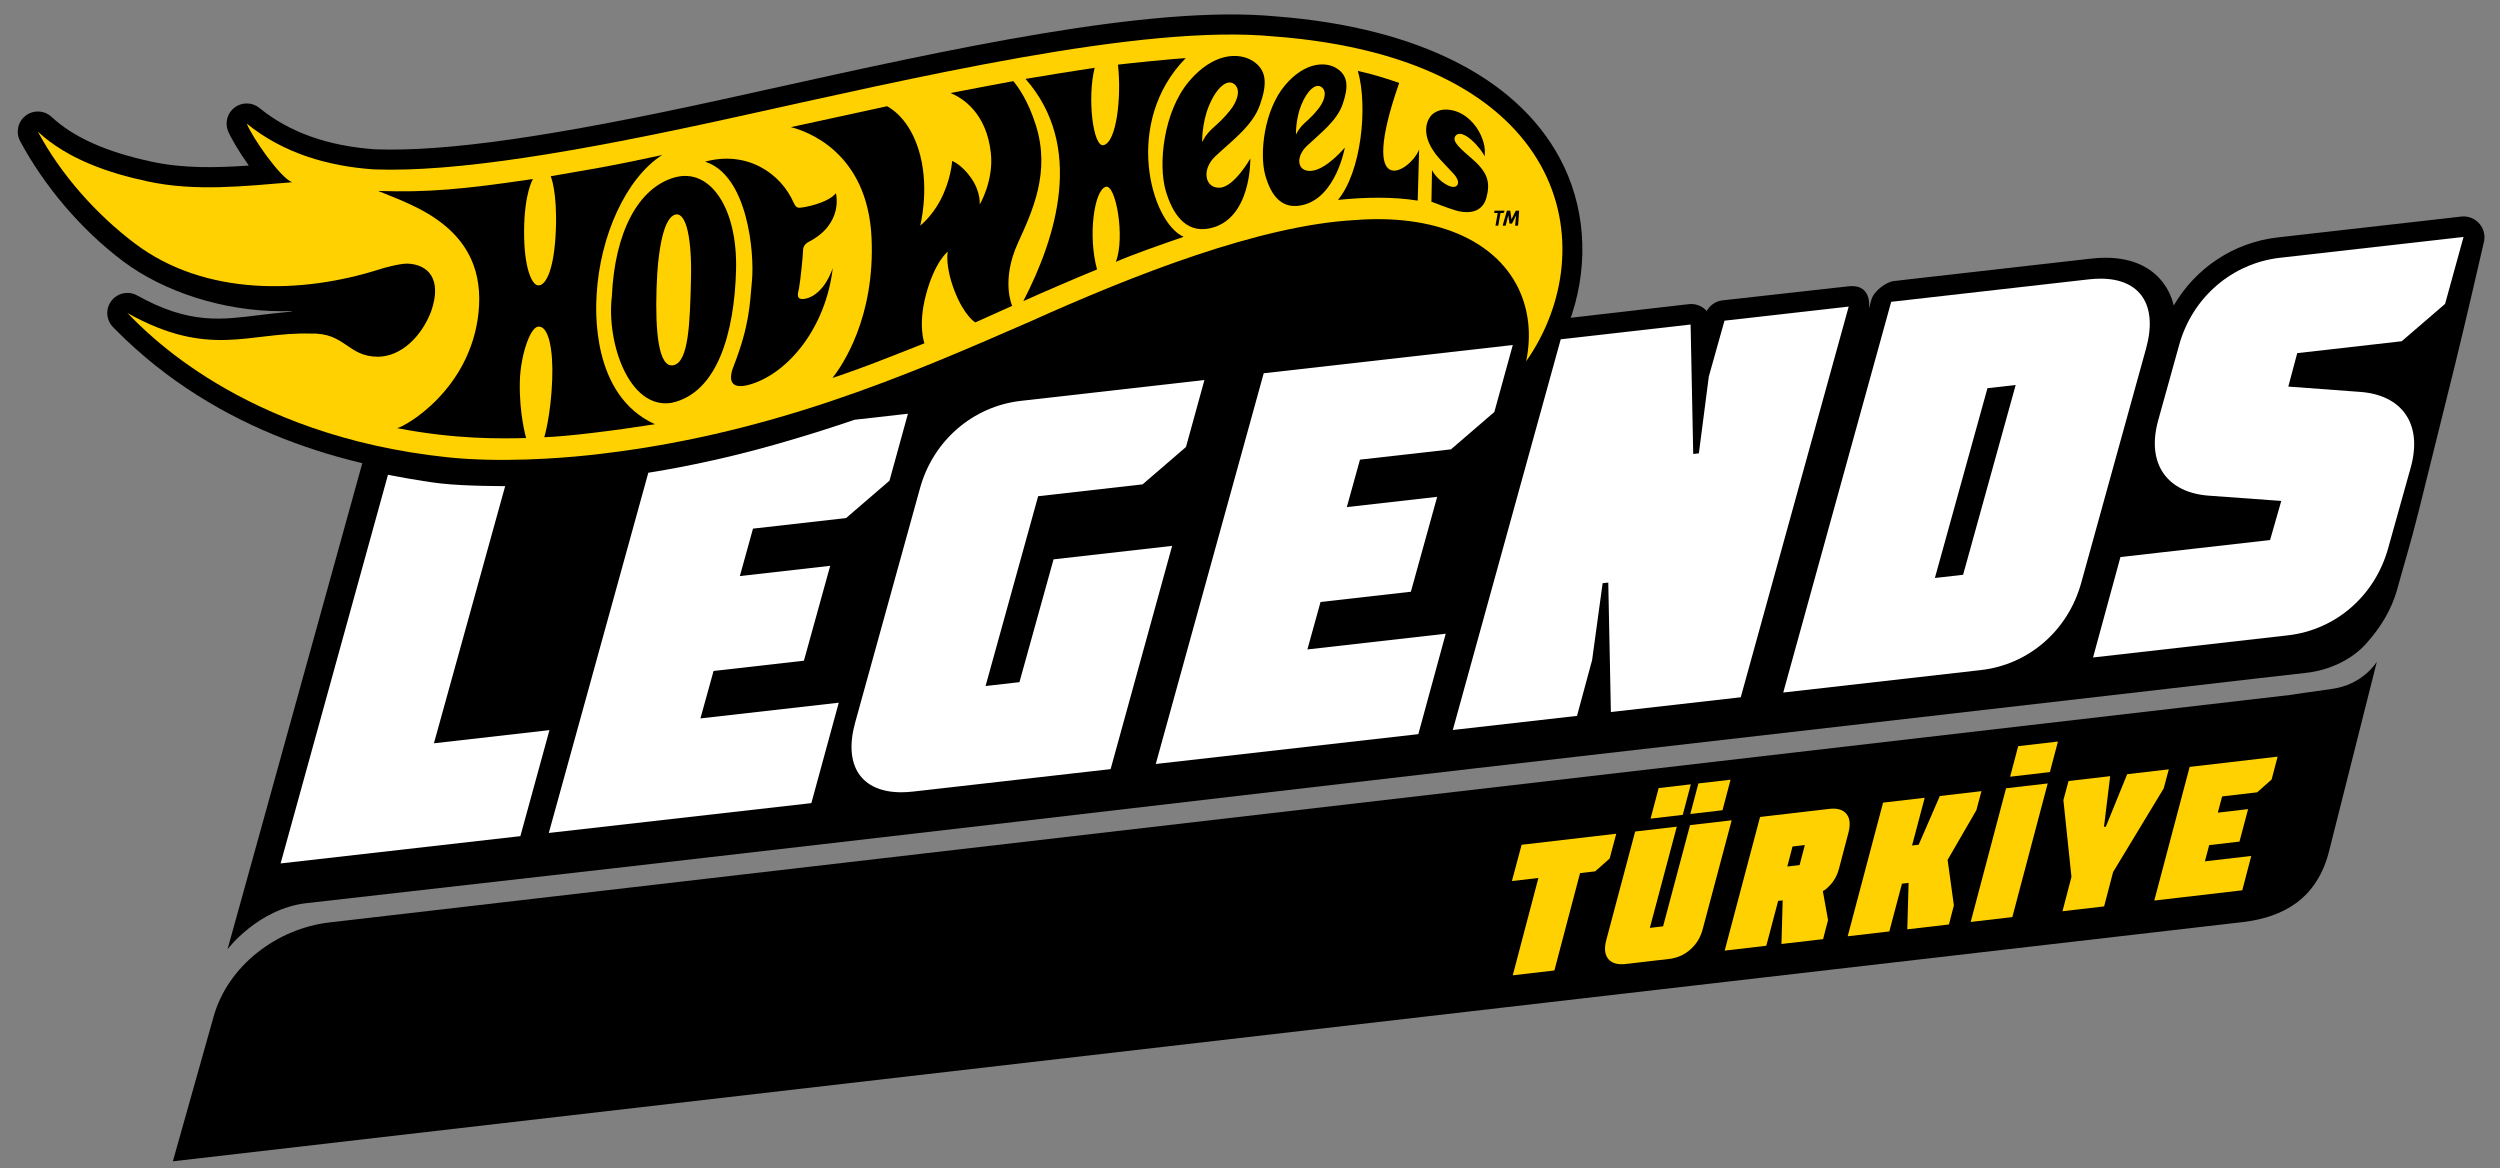
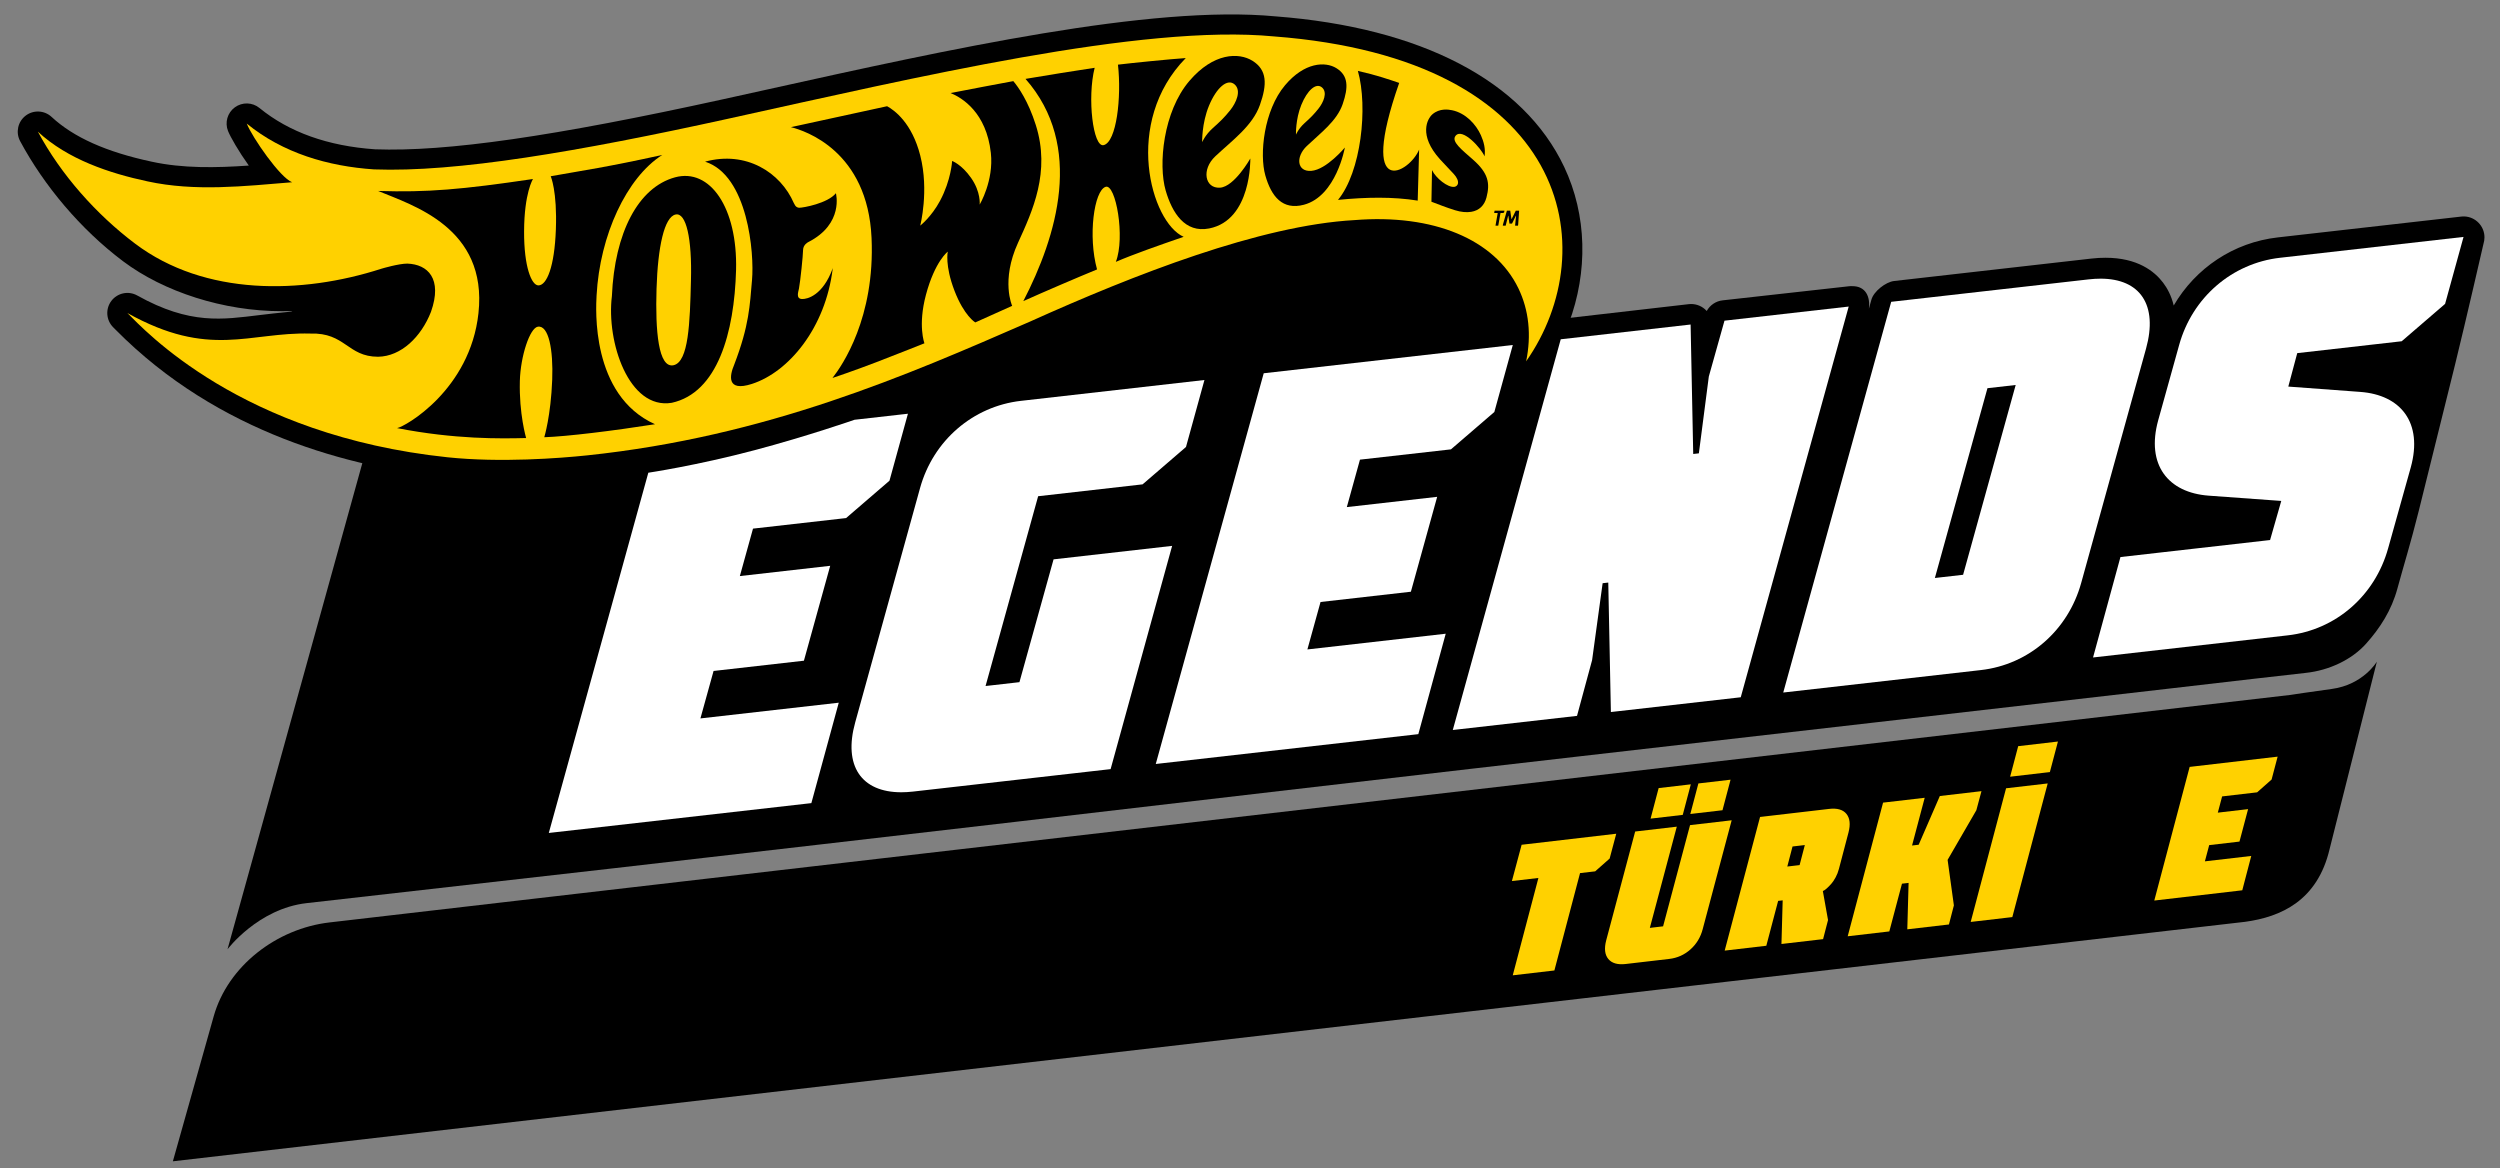
<svg xmlns="http://www.w3.org/2000/svg" id="Layer_1" version="1.1" viewBox="0 0 3263.57 1525.19">
  <rect x="0" y="0" width="3263.57" height="1525.19" fill="#808080" stroke="none" />
  <defs>
    <style>
      .st0 {
        fill: #ffd100;
      }

      .st1 {
        fill: #fff;
      }
    </style>
  </defs>
  <g id="NEW_ZEALAND">
    <g id="BACKING">
      <path d="M480.59,590.35c-.06.3-4.11,1.79-4.23,2.09l-146.18,527.43-33.17,119.34s39.88-52.99,103.2-60.23c126.98-14.51,347-39.32,402.34-45.69,81.17-9.36,459.43-52.85,531.74-61.44,72.32-8.6,644.01-75.1,720.62-83.69,76.61-8.6,699.64-80.41,779.03-89.51,79.39-9.1,145.54-17.01,175.98-20.23,30.73-3.25,60.33-17.36,78.89-38.18,18.08-20.29,33.12-43.23,40.96-72.35,7.3-27.12,17.31-59.09,27.69-100.73,17.96-72.06,38.52-154.97,47.41-191.03,14.03-56.89,37.17-157.96,37.17-157.96.79-2.61,1.27-5.4,1.27-8.31,0-14.75-11.71-26.76-26.28-27.31h-1.82c-.91,0-1.82.12-2.73.24l-238.97,27.13c-57.71,6.55-107.29,39.99-135.87,88.9-3.09-12.93-8.5-22.76-13.96-29.92-11.23-14.81-33.38-32.41-74.94-32.41-5.83,0-12.02.3-18.27,1.03l-257.85,29.31c-11.04,1.27-26.64,13.59-29.61,24.33l-3.28,11.77c0-.06,0-.12,0-.18,1.89-15.1-4.01-29.36-21.85-29.19-.61-.06-1.21-.06-1.88-.06-.91.06-1.82.12-2.73.24l-164.41,18.33c-8.92.97-16.63,6.25-20.81,13.9-.73-.85-1.52-1.58-2.37-2.31-5.77-5.1-13.47-7.46-21.06-6.61l-173.91,20.02c-7.95.85-14.87,5.16-19.24,11.47-4.61-4.13-10.56-6.8-17.17-7.04h-1.76c-.91,0-1.82.06-2.73.18h0s-1.07-117.2-194.8-121.9c-159.82-3.88-618.93,212.83-618.93,212.83l-695.5,77.72Z" />
      <path d="M225.66,1516l2705.22-312.64c46.91-6.41,94.39-27.65,110.23-94.91l61.72-244.71s-17.67,30.1-58.88,35.64c-26.23,3.53-53.91,7.78-53.91,7.78L430.02,1204.18c-68.45,7.94-132.55,56.48-151.14,122.83l-53.22,188.99Z" />
    </g>
    <g id="LEGERNDS">
-       <path class="st1" d="M576.44,631.23c-30.82-3.51-69.95-11.47-69.95-11.47l-140.18,507.39,312.99-35.62,37.97-138.41-150.82,17.19,93-335.71s-52.14.13-83-3.38Z" />
      <path class="st1" d="M1200.09,538.37h.03-.03ZM1179.09,540.78l-63.61,7.2s-60.73,21.22-130.29,39.67c-75.97,20.15-138.86,29.46-138.86,29.46l-129.92,470.26,342.75-38.95,35.77-131.1-180.59,20.52,17.16-61.94,117.94-13.4,34.32-123.88-117.94,13.4,17.16-61.94,121.52-13.78,56.64-48.78,24.09-87.43-6.15.7Z" />
      <path class="st1" d="M1572.31,496.07l-239.56,27.22c-62.65,7.12-114.51,51.83-131.67,113.77l-84.7,306.05c-15.7,56.67,8.05,91.14,60.18,91.14,4.85,0,9.94-.3,15.27-.9l257.99-29.32,80.31-291.43-154.79,17.59-44.54,160.33-44.23,5.03,68.64-247.76,136.36-15.5,56.64-48.78,24.09-87.43h0ZM1530.14,712.59h.03-.03Z" />
      <path class="st1" d="M1992.45,448.32h.03-.03ZM1967.57,451.21l-317.88,36.06-140.92,510.05,342.75-38.95,35.77-131.1-180.59,20.52,17.16-61.94,117.94-13.4,34.32-123.88-117.94,13.4,17.16-61.94,118.78-13.43,56.64-48.78,24.09-87.43-7.28.83Z" />
      <path class="st1" d="M2413.35,400.19h.03-.03ZM2413.35,400.19l-162.16,18.43-20.45,72.9-13,100.28-7.37.84-3.41-169-169.53,19.27-140.92,510.05,162.16-18.43,19.71-72.82,13.74-100.37,7.37-.84,3.41,169,169.53-19.27,140.92-510.05h0Z" />
      <path class="st1" d="M2742.04,363.78c-4.83,0-9.9.3-15.23.9l-257.99,29.32-140.92,510.05,257.99-29.32c62.65-7.12,113.78-51.75,130.94-113.69l84.7-306.05c15.7-56.68-7.44-91.22-59.49-91.22h0ZM2525.84,754.52l68.64-247.76,36.85-4.19-68.64,247.76-36.86,4.19h0Z" />
      <path class="st1" d="M3215.98,309.28h.03-.03ZM3215.98,309.28l-239.56,27.22c-62.65,7.12-114.51,51.83-131.67,113.77l-27.38,98.39c-16.06,58.29,13.09,94.5,65.89,98.38l94.77,6.88-14.61,51.06-195.33,22.2-35.77,131.1,254.3-28.9c62.65-7.12,113.78-51.75,130.94-113.69l29.57-105.7c16.06-58.29-13.09-94.5-65.89-98.38l-94.03-6.96,11.68-43.67,136.36-15.5,56.64-48.78,24.09-87.43h0Z" />
    </g>
    <g id="HOTWHEELS">
      <g>
        <path d="M380.46,406.18c-2.12-.13-8.39.06-12.65.06-75.98,0-153.99-25.19-207.24-65.26-55.48-41.75-103.06-98.58-134.27-156.7-6.08-11.32-3.08-25.37,7.09-33.22,10.16-7.84,24.52-7.19,33.94,1.55,28.72,26.69,71.51,45.82,130.8,58.48,40.71,8.86,83.84,8.03,126.66,5.05-13.36-18.66-24.01-37.4-27.08-45.04-4.46-11.12-.83-23.86,8.83-30.95,9.66-7.1,22.9-6.76,32.18.83,38.6,31.56,89.37,49.7,150.9,53.93,92.77,3.46,233.15-16.74,454.96-65.48,19.47-4.28,39.27-8.67,59.31-13.1,233.71-51.76,498.58-110.43,661.26-94.96,189.87,14.49,323.65,84.26,376.74,196.45,29.89,63.18,31.31,136.95,6.02,204.33-8.43,22.46-19.13-4.9-33.43,15.52-4.66,6.66-12.65,59.69-20.34,60.24-4.09.29-8.29-.37-12.26-2.08,0,0,7.08-45.08,9.58-57.28,2.65-12.91-21.39,2.32-22.26-9.79-1.05-14.59-4.63-28.39-10.7-40.93-26.08-53.93-96.46-81.7-188.28-74.3-.22.02-.44.03-.66.04-95.99,5.32-231.48,47.92-414.2,130.22-.09.04-.21.09-.3.14-162.92,71.07-347.57,151.62-585.84,176.66-21.19,2.23-64.66,6.05-113.21,6.05-24.24,0-49.73-.95-74.36-3.53-122.43-12.9-296.53-56.81-430.78-192.73-1.19-1.2-2.2-2.23-3.05-3.06-9.32-9.25-10.39-23.96-2.49-34.45,7.9-10.49,22.33-13.54,33.8-7.14,69.24,38.68,111.73,31.32,160.03,25.55,9.76-1.17,24.04-2.86,40.85-4.5,0,0,2.98-.42.46-.57Z" />
        <path class="st0" d="M1662.89,47.52c-172.27-16.46-468.35,53.85-712.68,107.55-195.86,43.04-355.09,70.13-461.99,66.06-59.96-4.06-118.92-21.23-166.13-59.83,7.44,18.55,43.76,70.83,59.26,76.6-62.5,5.14-126.77,12.37-188.71-1.12-49.47-10.55-104.13-28.61-143.21-64.92,30.15,56.16,76.25,108.06,127.08,146.31,90.89,68.39,217.28,66.21,321.17,32.69,1.92-.62,23.03-6.75,34.07-6.75,26.7.95,46.16,19.59,30.86,62.99-12.78,32.64-38.9,58.14-69.03,58.6-40,0-42.73-31.75-88.46-30.26-80.04-2.12-131.41,33.2-238.82-26.8,21.79,21.6,147.92,159.85,418.07,188.32,68.84,7.21,146.1,1.27,182.08-2.51,234.24-24.61,416.92-104.3,578.11-174.62,136.72-61.59,300.77-125.7,423.54-132.5,103.04-8.3,183.05,24.98,214.04,89.04,13.86,28.64,17.1,61.37,10.13,95.32,102.83-146.82,57.48-394.75-329.38-424.17Z" />
      </g>
      <path d="M960.88,352.42c-2.28,81.97-24.11,160.28-84,173.42-55.8,9.24-85.49-79.16-78.1-139.21,3.62-83.06,34.33-141.9,82.39-155.13,45.6-12.4,81.75,39.48,79.71,120.92M881.87,280.05c-14.63,3.17-23.12,41.95-24.81,96.94-1.68,55.06,2.35,103.92,22.18,99.8,19.79-4.31,21.41-55.44,22.75-110.45,1.51-54.99-6.23-89.4-20.13-86.29ZM920.45,211.03c53.47-14.59,98.42,13.9,115.85,54.11h.01c2.23,4.99,4.62,6.05,7.08,6.07,4.87.05,37.01-5.67,47.82-18.96,0,0,10.88,39.95-36.19,63.85,0,0-6.63,3.24-6.67,10.29-.04,6.72-3.55,40.94-5.38,50.39-.81,4.21-4.28,13.23,3.99,13.58,6.86.28,27.24-4.73,39.99-39.81.4-2.19.1.15.1.15-9.44,77.36-57.37,134.95-105.42,150.46-33.58,10.85-29.1-11.23-23.3-24.79,19.99-52.11,20.42-77.79,23.38-110.9,3.09-34.51-5.18-136.55-61.29-154.43Z" />
      <path d="M864.55,202.26c-46.68,29.73-81.56,104.82-85.76,183.51-.85,15.99-7.92,130.12,76.27,168.04-55.09,8.64-115.08,15.99-144.55,16.97,0,0,8.56-27.88,10.36-75.04,1.48-38.93-4.51-71.37-18.7-69.28-10.5,1.55-22.69,38.44-23.55,70.88-1.14,42.82,8.19,74.48,8.19,74.48-32.99.86-92.79,1.84-168.48-12.96,10.16-1.61,95.41-49.75,106.27-150.04,12.1-111.7-86.22-140.85-131-159.54,64.13,2,108.89-1.78,202.16-15.6,0,0-11.42,18.04-11.6,68.47-.17,46.12,9.7,70.55,18.82,70.42,10.76-.15,20.88-24.09,22.67-73.07,1.85-50.27-6.73-69.45-6.73-69.45,43.08-7.7,72.29-11.64,145.63-27.8Z" />
      <path d="M1459.41,84.39c4.83,42.65-1.86,101.11-18.71,105.08-13.82,3.26-21.61-61.77-11.71-100.97-17.65,2.58-68.13,10.66-90.26,14.48,76.98,87.61,40.77,205.72-2.88,290.12,25.82-11.65,71.16-31.1,96.26-41.39-11.97-43.29-3.97-102.92,11.23-107.85,13.26-4.32,25.74,66.18,13.3,97.99,23.02-9.94,54.93-21.08,88.52-32.7-42.76-19-79.51-149.43,2.77-233.34-19.3,1.25-70.66,6.4-88.53,8.59ZM1032.55,166.01c18.47,4.57,100.13,31.15,105.21,144.66,4.64,103.95-38.14,166.41-51.02,182.75,0,0,28.04-9.36,57.15-20.57,31.61-12.17,62.9-24.7,62.9-24.7,0,0-8.81-23.03,1.99-63.41,11.72-43.72,28.47-56.24,28.47-56.24,0,0-4.02,17.75,8.75,51.02,12.61,32.86,27.14,41.39,27.14,41.39l48.17-21.63s-14.98-32.86,7.62-82.3c19.09-41.77,42.62-92.56,23.26-153.73-9.96-31.51-22.88-49.64-29.36-57.34-7.49,1.27-68.31,12.86-81.88,15.56,14.84,6.09,46.71,25.2,52.55,78.14,4.02,36.43-14.6,67.49-14.6,67.49,0,0,1.85-16.33-11.3-34.97-12.53-17.76-24.66-22-24.66-22,0,0-1.2,24.78-15.78,52.05-11.24,21-25.86,32.38-25.86,32.38,0,0,11.78-45.38.06-91.45-10.82-42.57-33.6-59.14-43.31-64.44-20.33,4.3-106.8,23.2-125.51,27.32Z" />
      <path d="M1920.66,276.5c-6.23,1.04-13.56.33-21.2-2.06-12.05-3.75-20.52-7.25-30.83-11.1l.76-41.25c4.99,10.49,20.55,22.99,29.15,21.83,2.31-.3,4.26-2.06,4.7-4.24.69-3.44-1.22-7.89-5.37-12.48-4.17-4.61-11.69-12.21-18.09-19.3-28.42-31.51-16.45-53-9.86-58.69,9.43-8.14,20.98-6.29,25.73-5.3,17.45,3.62,31.12,18.2,37.56,32.64,3.75,8.44,6.25,17.67,4.74,27.57-3.85-10.03-28.87-38-37.81-26.86-5.99,7.47,8.22,18.24,22.93,31.27,19.85,17.57,22.29,30.62,17.41,49.25-2.74,10.52-9.6,17-19.83,18.72h0Z" />
      <path d="M1586.52,204.01c22.64-21.23,48.58-39.79,58.19-66.95,9.62-27.18,9.46-45.72-9.66-57.68-17.96-11.21-50.9-10.52-82.32,26.17-34.34,40.1-40.85,109.53-31.01,143.25,8.46,28.97,25.03,55.68,56.77,49.43,55.66-10.95,53.71-91.33,53.71-91.33,0,0-20.77,36.9-39.6,38.1-19.77,1.26-24.5-23.71-6.07-41ZM1569.34,185.61s-.7-24.42,8.95-47.72c9.67-23.3,23.98-36.06,33.5-27.63,9.12,8.12,1.89,24.02-5.91,33.71-7.8,9.68-12.66,14.33-22.71,23.32-10.04,9.01-13.83,18.33-13.83,18.33Z" />
      <path d="M1711.82,223.05c-18.69,1.49-20.81-18.2-5.94-32.37,18.28-17.38,39.25-32.62,46.89-54.78,7.66-22.18,7.41-37.26-8.2-46.9-14.66-9.05-41.75-7.71-67.05,22.31-27.69,32.82-33.57,90.1-25.74,117.62,7.89,27.76,22.53,45.71,50.35,38.35,42.33-11.21,53.48-74.67,53.48-74.67,0,0-23.92,28.85-43.78,30.44ZM1698.79,136.89c7.72-19.02,19.28-29.47,27.07-22.65,7.47,6.56,1.69,19.55-4.6,27.46-6.29,7.92-10.2,11.73-18.32,19.09-8.11,7.39-11.14,14.99-11.14,14.99,0,0-.73-19.88,6.98-38.9Z" />
      <path d="M1772.62,92.58c13.48,47.6,4.08,132.19-25.95,168.36,37.04-3.63,71.49-4.25,104.04.94l1.86-66.59c-12.33,30.24-80.47,68.71-26.03-87.04-13.37-4.49-28.87-10.03-53.92-15.67Z" />
      <g>
        <polygon points="1951.08 274.97 1963.95 274.97 1963.58 277.07 1962.44 278.04 1958.8 278.04 1955.89 294.55 1952.26 294.55 1955.16 278.04 1950.55 278.04 1951.08 274.97" />
        <polygon points="1970.47 291.89 1969.07 281.68 1968.79 281.68 1965.55 294.55 1961.77 294.55 1962.02 293.01 1967.17 274.97 1971.51 274.97 1973.07 285.88 1973.35 285.88 1978.78 274.97 1983.11 274.97 1981.88 293.01 1981.63 294.55 1977.85 294.55 1979.14 281.68 1978.86 281.68 1973.83 291.89 1970.47 291.89" />
      </g>
    </g>
    <g>
      <path class="st0" d="M1973.68,1150.15l12.69-47.37,123.52-14.4-8.62,32.4-18.89,16.7-19.76,2.3-33.49,127.1-54.35,6.33,33.49-127.1-34.59,4.03Z" />
      <path class="st0" d="M2188.94,1079.16l-35.18,132.12,17.29-2.02,35.18-132.12,54.35-6.33-37.81,142.09c-2.78,10.63-8.11,19.47-16.01,26.5-7.9,7.04-17.12,11.17-27.66,12.4l-56.82,6.62c-10.54,1.23-18.12-.95-22.74-6.53-4.62-5.58-5.54-13.69-2.76-24.32l37.81-142.09,54.35-6.33ZM2196.71,1063.76l-42,4.9,10.53-39.88,42-4.9-10.53,39.88ZM2248.59,1057.71l-42,4.89,10.53-39.87,42-4.9-10.53,39.88Z" />
      <path class="st0" d="M2305.8,1234.62l-54.35,6.33,46.18-174.47,90.17-10.51c10.54-1.23,18.08.95,22.61,6.54,4.53,5.59,5.41,13.7,2.64,24.33l-12.44,47.35c-1.02,3.98-2.46,7.7-4.33,11.13-1.87,3.44-3.71,6.19-5.53,8.25-1.82,2.07-3.58,3.88-5.27,5.44-1.7,1.57-3.05,2.65-4.09,3.26l-1.8.93,6.77,37.86-6.46,24.91-54.35,6.33,1.6-56.95-5.93.69-15.43,58.56ZM2356.07,1103.16l-16.06,1.87-6.82,26.16,16.06-1.87,6.82-26.16Z" />
      <path class="st0" d="M2466.38,1215.91l-54.35,6.33,46.18-174.47,54.35-6.33-16.51,62.31,8.65-1.01,27.63-63.61,54.35-6.34-6.7,24.94-37.51,64.76,8.19,59.43-6.46,24.91-54.35,6.33,1.69-60.58-8.65,1.01-16.51,62.31Z" />
      <path class="st0" d="M2626.95,1197.19l-54.35,6.33,46.18-174.47,54.35-6.33-46.18,174.47ZM2686.49,968.02l-10.53,39.87-51.88,6.05,10.53-39.88,51.88-6.05Z" />
-       <path class="st0" d="M2758.49,1138.38l-11.72,44.85-54.35,6.33,11.72-44.84-10.53-100.22,6.7-24.94,54.35-6.33-8.07,66.16,2.47-.29,27.83-68.46,54.35-6.33-6.7,24.94-66.05,109.15Z" />
      <path class="st0" d="M2973.29,987.73l-7.89,29.91-18.89,16.7-45.7,5.33-5.62,21.19,39.53-4.61-11.25,42.38-39.53,4.61-5.62,21.19,60.53-7.05-11.72,44.84-114.88,13.39,46.18-174.47,114.88-13.39Z" />
    </g>
  </g>
</svg>